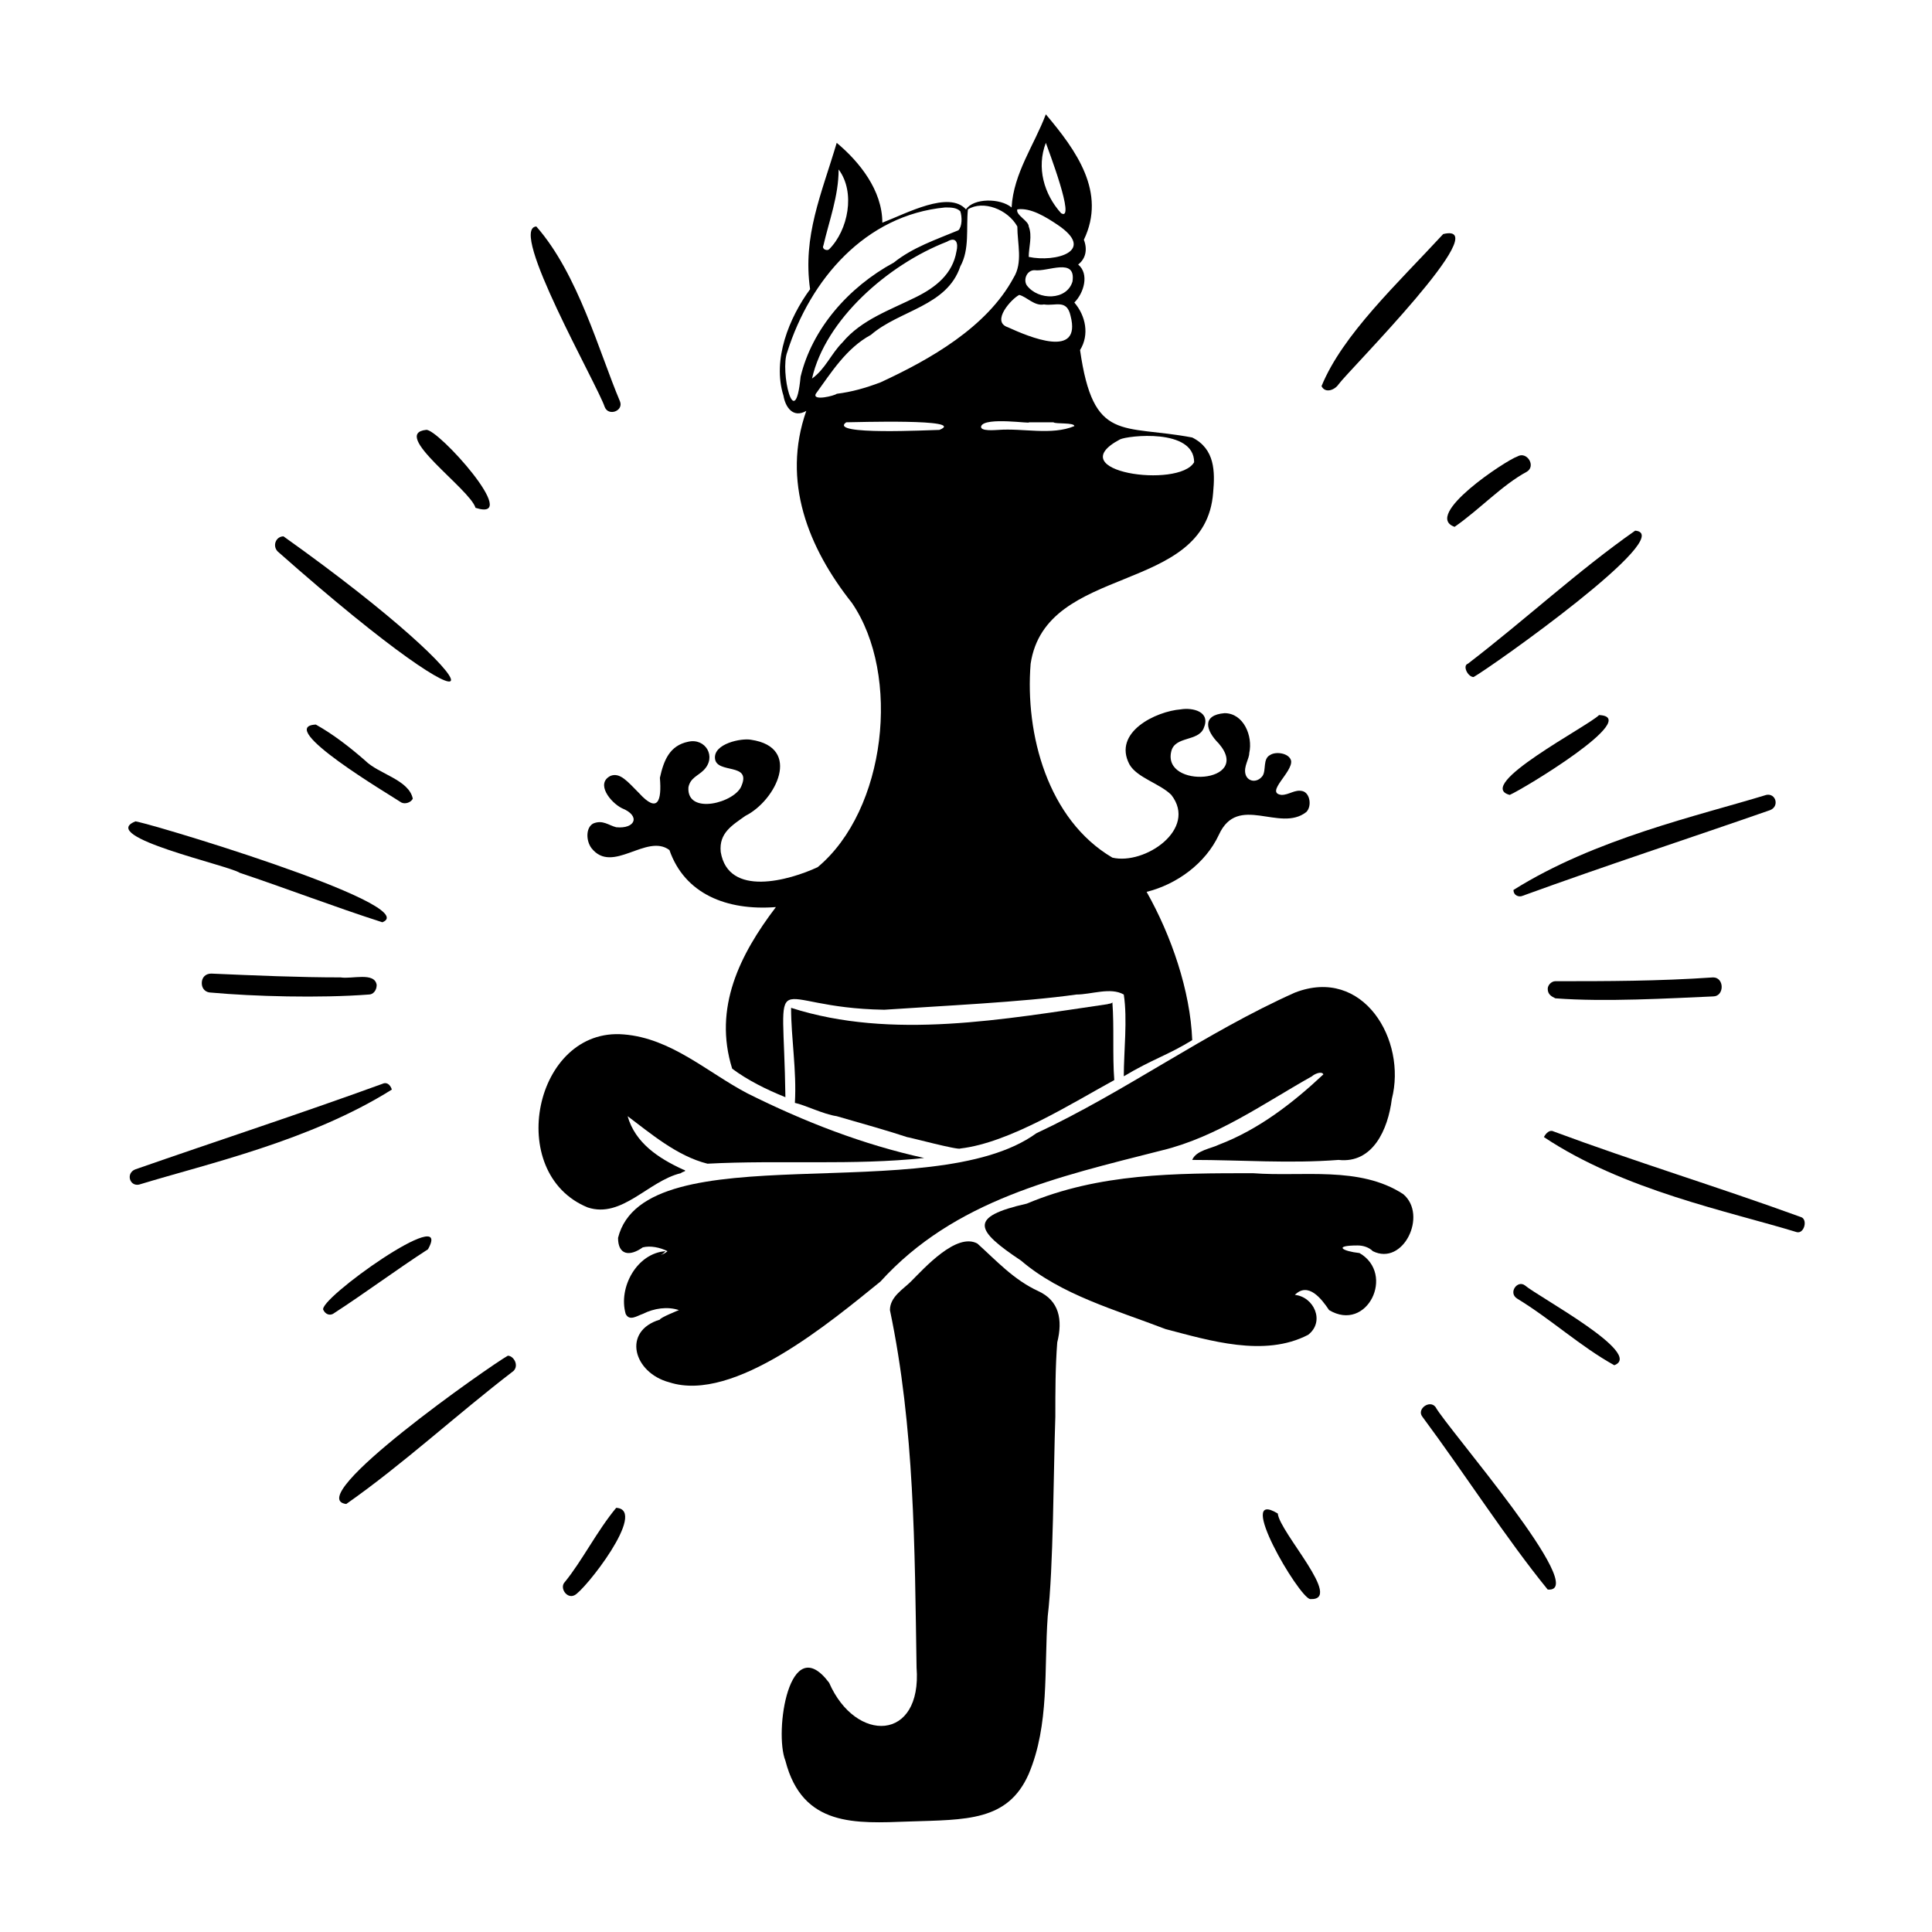
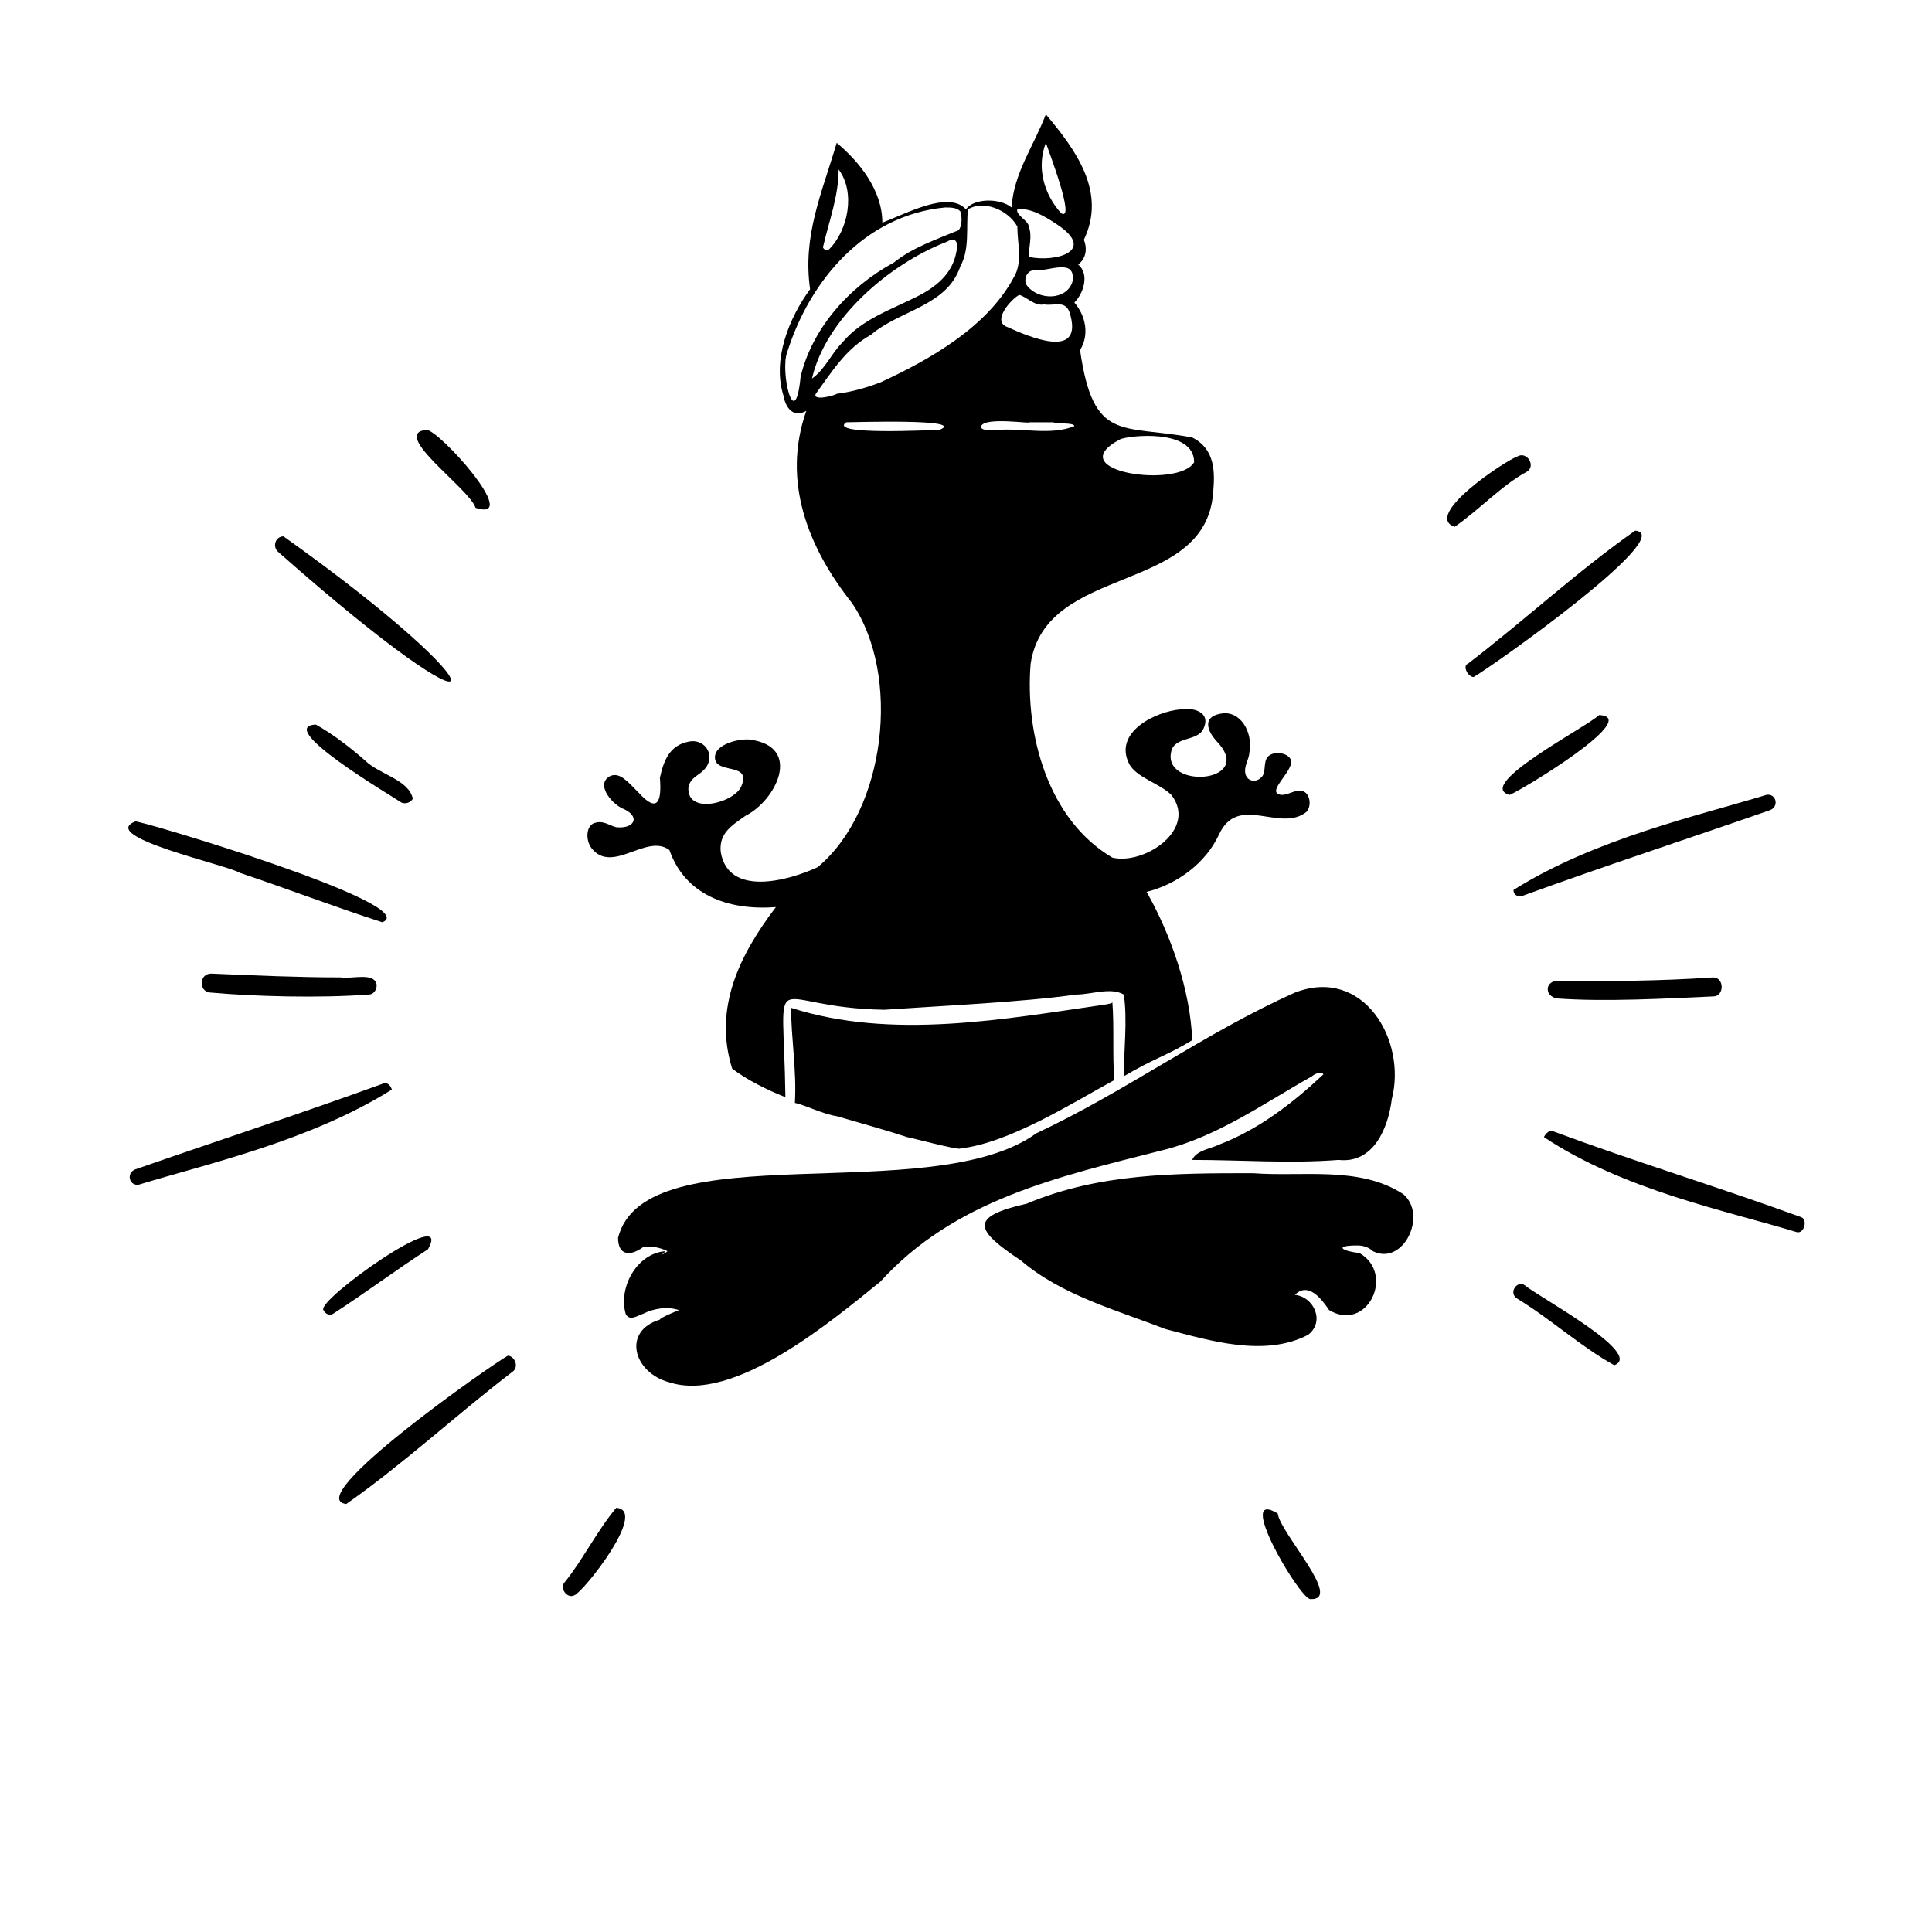
<svg xmlns="http://www.w3.org/2000/svg" fill="#000000" width="800px" height="800px" version="1.1" viewBox="144 144 512 512">
  <g>
    <path d="m556.18 404.03c-1.008 0-2.016 1.008-2.016 2.016 0 1.512 1.008 2.016 2.016 2.519 13.098 1.008 30.23 0 41.816-0.504 3.023 0 3.023-5.039 0-5.039-14.609 1.008-28.215 1.008-41.816 1.008z" />
    <path d="m547.61 381.36c22.168-8.062 43.832-15.113 65.496-22.672 2.519-1.008 1.512-4.535-1.008-4.031-18.137 5.543-45.344 11.586-67.008 25.191 0 1.512 1.512 2.016 2.519 1.512z" />
    <path d="m567.77 333.5c-3.023 3.023-33.25 18.641-23.68 21.16 3.527-1.512 35.27-20.656 23.68-21.16z" />
    <path d="m534.52 323.42c4.535-2.519 54.41-37.785 42.824-38.793-15.113 10.578-29.223 23.68-44.336 35.266-1.512 0.508 0 3.527 1.512 3.527z" />
    <path d="m529.48 283.62c6.551-4.535 12.594-11.082 19.145-14.609 2.519-1.512 0-5.543-2.519-4.031-3.019 1.008-25.188 15.617-16.625 18.641z" />
-     <path d="m498.75 245.83c2.519-3.527 42.32-43.328 27.711-39.801-12.09 13.098-26.703 26.703-32.242 40.305 1.004 2.016 3.523 1.008 4.531-0.504z" />
    <path d="m621.17 466.5c-22.168-8.062-43.832-14.609-65.496-22.672-1.008-0.504-2.016 0.504-2.519 1.512 21.16 14.105 48.871 19.648 67.008 25.191 2.016 0.504 3.023-3.527 1.008-4.031z" />
    <path d="m548.12 484.64c-2.016-1.512-4.535 2.016-2.016 3.527 9.07 5.543 16.625 12.594 25.695 17.633 8.062-3.019-20.152-18.137-23.68-21.16z" />
-     <path d="m520.91 519.4c11.586 15.617 22.168 32.242 33.25 45.848 11.586 1.008-26.703-42.824-29.727-48.367-1.508-2.016-5.035 0.504-3.523 2.519z" />
    <path d="m491.19 567.77c9.07 0.504-8.062-17.633-8.566-22.672-11.586-7.051 5.543 22.168 8.566 22.672z" />
    <path d="m234.25 403.02c-11.082 0-22.672-0.504-34.258-1.008-1.512 0-2.519 1.008-2.519 2.519s1.008 2.519 2.519 2.519c11.082 1.008 28.719 1.512 41.816 0.504 1.008 0 2.016-1.008 2.016-2.519-0.508-3.523-6.551-1.512-9.574-2.016z" />
    <path d="m245.33 388.41c11.586-4.535-66.504-27.711-65.496-26.703-10.078 4.031 24.688 11.586 27.711 13.602 12.09 4.035 25.191 9.07 37.785 13.102z" />
-     <path d="m227.7 336.02c-11.082 0.504 19.648 18.641 22.672 20.656 1.008 0.504 2.519 0 3.023-1.008-1.008-5.039-9.07-6.551-12.594-10.078-4.031-3.527-8.566-7.051-13.102-9.57z" />
+     <path d="m227.7 336.02c-11.082 0.504 19.648 18.641 22.672 20.656 1.008 0.504 2.519 0 3.023-1.008-1.008-5.039-9.07-6.551-12.594-10.078-4.031-3.527-8.566-7.051-13.102-9.57" />
    <path d="m219.13 286.14c-2.016 0-3.023 2.519-1.512 4.031 60.961 53.906 60.961 38.289 1.512-4.031z" />
    <path d="m270.02 278.58c12.594 4.031-10.078-21.16-13.098-20.656-9.574 1.008 11.586 15.617 13.098 20.656z" />
-     <path d="m308.3 250.37c-5.543-13.098-11.082-33.754-22.168-46.352-7.559 0.504 16.121 41.816 18.137 47.863 1.008 2.519 5.039 1.008 4.031-1.512z" />
    <path d="m245.33 431.23c-22.168 8.062-43.832 15.113-65.496 22.672-2.519 1.008-1.512 4.535 1.008 4.031 18.137-5.543 45.344-11.586 67.008-25.191-0.504-1.512-1.512-2.016-2.519-1.512z" />
    <path d="m229.71 491.19c0.504 1.008 1.512 1.512 2.519 1.008 8.566-5.543 16.625-11.586 25.191-17.129 7.051-12.594-29.727 13.602-27.711 16.121z" />
    <path d="m278.58 503.28c-4.535 2.516-54.918 37.785-42.824 39.297 15.113-10.578 29.223-23.68 44.336-35.266 1.508-1.516 0-4.031-1.512-4.031z" />
    <path d="m307.3 543.59c-5.039 6.047-9.07 14.105-13.602 19.648-1.512 1.512 0.504 4.535 2.519 3.527 2.519-1.012 19.648-22.672 11.082-23.176z" />
    <path d="m365.74 439.8c7.055 2.016 14.105 4.031 18.641 5.543 0.504 0 13.602 3.527 14.105 3.023 13.098-1.512 29.727-12.09 40.809-18.137-0.504-6.551 0-14.105-0.504-20.656 0 0.504-2.016 0.504-1.008 0.504-27.711 4.031-57.434 9.574-84.137 1.008 0 8.062 1.512 16.625 1.008 25.191 2.523 0.5 7.559 3.019 11.086 3.523z" />
    <path d="m305.79 349.62c-4.031 2.016 0 7.055 3.023 8.566 5.039 2.016 3.527 5.543-1.512 5.039-2.016-0.504-3.527-2.016-6.047-1.008-2.016 1.008-2.016 4.535-0.504 6.551 5.543 7.055 14.609-4.031 20.656 0.504 4.031 11.586 15.113 16.121 28.215 15.113-9.574 12.594-16.625 26.703-11.586 42.824 4.031 3.023 9.07 5.543 14.105 7.559-0.504-37.281-5.543-23.68 26.199-23.176 14.609-1.008 36.777-2.016 50.883-4.031 4.031 0 9.07-2.016 12.594 0 1.008 6.551 0 15.113 0 21.664 7.559-4.535 11.586-5.543 18.137-9.574-0.504-13.098-5.543-27.711-12.09-39.297 8.062-2.016 15.617-7.559 19.145-15.113 5.039-11.082 16.121-0.504 23.176-6.047 1.512-1.512 1.008-5.039-1.008-5.543-2.016-0.504-3.527 1.008-5.543 1.008-4.535-0.504 3.023-6.047 2.519-9.07-0.504-2.016-4.031-2.519-5.543-1.512-2.016 1.008-1.008 4.031-2.016 5.543-1.512 2.016-4.031 1.512-4.535-0.504-0.504-2.016 1.008-4.031 1.008-5.543 1.008-4.535-1.512-10.578-6.551-10.578-6.047 0.504-5.039 4.535-1.512 8.062 9.07 10.578-15.113 12.09-12.594 2.016 1.008-4.031 7.055-2.519 8.566-6.047 2.016-4.535-3.023-5.543-6.047-5.039-6.551 0.504-18.137 6.047-13.602 14.609 2.016 3.527 8.062 5.039 11.082 8.062 7.055 9.07-7.055 18.641-15.617 16.625-17.129-10.078-23.176-32.746-21.664-51.387 4.031-26.703 46.352-18.137 48.367-45.344 0.504-5.543 0.504-11.586-5.543-14.609-18.641-3.527-26.199 1.512-29.727-23.176 2.519-4.031 1.512-9.07-1.512-12.594 2.519-2.519 4.031-7.559 1.008-10.078 2.016-1.512 2.519-4.031 1.512-6.551 6.047-12.594-2.016-23.68-10.078-33.25-3.023 8.062-8.566 15.617-9.07 24.688-3.023-2.519-10.078-2.519-12.09 0.504-4.535-5.039-15.617 1.008-22.168 3.527 0-8.566-6.047-16.121-12.09-21.16-4.031 13.602-9.07 24.688-7.055 38.793-5.543 7.559-10.078 18.641-7.055 28.215 0.504 3.023 2.519 6.047 6.047 4.031-6.551 18.641 0.504 36.273 12.09 50.883 13.098 19.145 9.07 54.914-9.07 70.031-7.559 3.527-23.68 8.062-25.695-4.031-0.504-5.039 3.023-7.055 6.551-9.574 8.062-4.031 15.113-18.137 1.512-20.152-2.519-0.504-10.078 1.008-9.574 5.039s9.574 1.008 7.055 7.055c-1.512 4.535-14.609 8.062-14.105 0.504 0.504-2.519 2.519-3.023 4.031-4.535 3.527-3.527 0.504-8.566-4.031-7.559-5.039 1.008-6.551 5.039-7.559 9.574 0.504 6.047-0.504 9.574-5.543 4.031-3.012-3.027-5.027-5.547-7.547-4.539zm135.02-89.176c2.016-1.008 19.648-3.023 19.648 6.047-4.031 7.055-35.773 2.519-19.648-6.047zm-12.094-3.523c-6.047 2.519-13.602 0.504-20.152 1.008-0.504 0-5.039 0.504-4.535-1.008 1.008-2.519 13.602-0.504 12.594-1.008h6.551c0.504 0.504 5.543 0 5.543 1.008zm-1.008-29.223c3.023 11.586-11.082 5.543-16.625 3.023-4.535-1.512 1.008-7.559 3.023-8.566 2.016 0.504 4.031 3.023 6.551 2.519 3.019 0.504 6.043-1.512 7.051 3.023zm-11.586-8.062c-1.008-1.512 0-4.031 2.016-4.031 3.527 0.504 11.082-3.527 10.078 3.023-1.516 5.039-9.07 5.039-12.094 1.008zm5.039-37.785c0.504 1.512 8.062 21.16 4.031 18.641-4.535-5.035-6.551-12.09-4.031-18.641zm-7.559 17.633c3.527-0.504 7.559 2.016 10.578 4.031 10.578 7.055-0.504 10.078-7.559 8.566 0-2.519 1.008-5.543 0-8.062 0.004-1.512-3.523-3.023-3.019-4.535zm-47.359-10.578c4.535 6.047 2.519 16.121-2.519 21.16-0.504 0.504-2.016 0-1.512-1.008 1.512-6.551 4.031-13.098 4.031-20.152zm-10.074 54.914c-1.512 15.617-5.543-1.512-3.527-6.551 6.047-19.145 20.656-36.273 41.816-38.289 1.512 0 3.023 0 4.031 1.008 0.504 1.512 0.504 4.031-0.504 5.039-6.047 2.519-12.09 4.535-17.129 8.566-12.094 6.547-21.664 17.633-24.688 30.227zm38.793-35.77c2.519-1.512 3.023 0.504 2.519 2.519-1.008 6.047-5.543 9.574-10.578 12.09-7.055 3.527-14.609 6.047-19.648 12.09-3.023 3.023-4.535 7.055-8.062 9.574 3.523-15.617 20.152-30.227 35.77-36.273zm-34.762 40.305c4.031-5.543 8.062-12.09 14.609-15.617 7.559-6.551 20.152-7.559 23.68-18.137 2.519-4.535 1.512-10.078 2.016-15.113 4.031-2.519 10.578 0 13.098 4.535 0 4.535 1.512 9.574-1.008 13.602-7.055 13.098-22.168 21.664-35.266 27.711-4.031 1.512-7.559 2.519-11.586 3.023-0.508 0.5-6.551 2.012-5.543-0.004zm8.059 7.559c2.016 0 32.242-1.008 24.688 2.016-2.016 0-29.727 1.512-24.688-2.016z" />
-     <path d="m299.74 463.98c9.07 3.023 16.121-7.055 24.688-9.07 0.504-0.504 2.016-0.504 0.504-1.008-6.551-3.023-12.594-7.055-14.609-14.105 6.047 4.535 13.098 10.578 21.16 12.594 19.145-1.008 38.793 0.504 57.434-1.512-16.121-3.527-31.738-9.574-46.855-17.129-10.578-5.543-20.152-14.609-32.746-15.617-23.684-2.012-31.742 36.781-9.574 45.848z" />
    <path d="m476.07 454.91c-20.656 0-40.809 0-59.953 8.062-15.617 3.527-13.602 7.055-1.512 15.113 10.578 9.07 25.191 13.098 38.289 18.137 11.586 3.023 26.199 7.559 37.785 1.512 4.535-3.527 1.512-10.078-3.527-10.578 3.527-3.527 7.055 1.008 9.07 4.031 10.078 6.047 17.633-9.574 8.062-15.113-4.535-0.504-7.055-2.016-0.504-2.016 1.512 0 3.023 0.504 4.031 1.512 8.062 4.031 14.609-9.574 8.062-15.113-11.594-7.562-26.707-4.539-39.805-5.547z" />
    <path d="m451.89 448.87c14.609-3.527 27.207-12.594 39.801-19.648 0.504-0.504 2.519-1.512 3.023-0.504-8.062 7.559-17.129 14.609-27.711 18.641-2.016 1.008-6.047 1.512-7.055 4.031 13.098 0 25.695 1.008 38.793 0 9.07 1.008 13.098-8.062 14.105-16.121 4.031-15.617-7.559-35.266-25.695-28.215-23.68 10.578-44.84 26.199-68.52 37.281-27.711 20.152-103.79-0.504-110.84 27.711 0 4.535 3.023 5.039 6.551 2.519 2.016-0.504 4.535 0 6.551 1.008-0.504 0.504-1.512 1.008-2.016 1.008 0.504 0 1.008-0.504 1.512-1.008-7.559 0.504-12.594 9.574-10.578 16.625 1.008 2.016 3.023 0.504 4.535 0 3.023-1.512 6.551-2.016 9.574-1.008 0 0-5.039 2.016-5.039 2.519-10.078 3.023-7.055 14.105 2.519 16.625 17.129 5.543 42.824-16.121 55.922-26.703 19.652-21.66 46.855-27.707 74.566-34.762z" />
-     <path d="m419.14 486.15c-6.551-3.023-11.082-8.062-16.121-12.594-5.543-3.023-14.105 6.551-17.633 10.078-2.016 2.016-5.543 4.031-5.543 7.559 6.551 31.234 6.551 62.977 7.055 94.715 1.512 19.648-16.121 20.152-23.176 4.031-10.578-14.105-14.609 13.098-11.586 20.656 4.535 17.633 18.641 16.625 32.746 16.121 15.113-0.504 26.199 0 31.738-12.594 5.543-13.098 4.031-27.711 5.039-41.816 1.512-12.594 1.512-38.289 2.016-52.898 0-6.551 0-13.098 0.504-19.648 1.508-6.051 0.5-11.09-5.039-13.609z" />
  </g>
</svg>